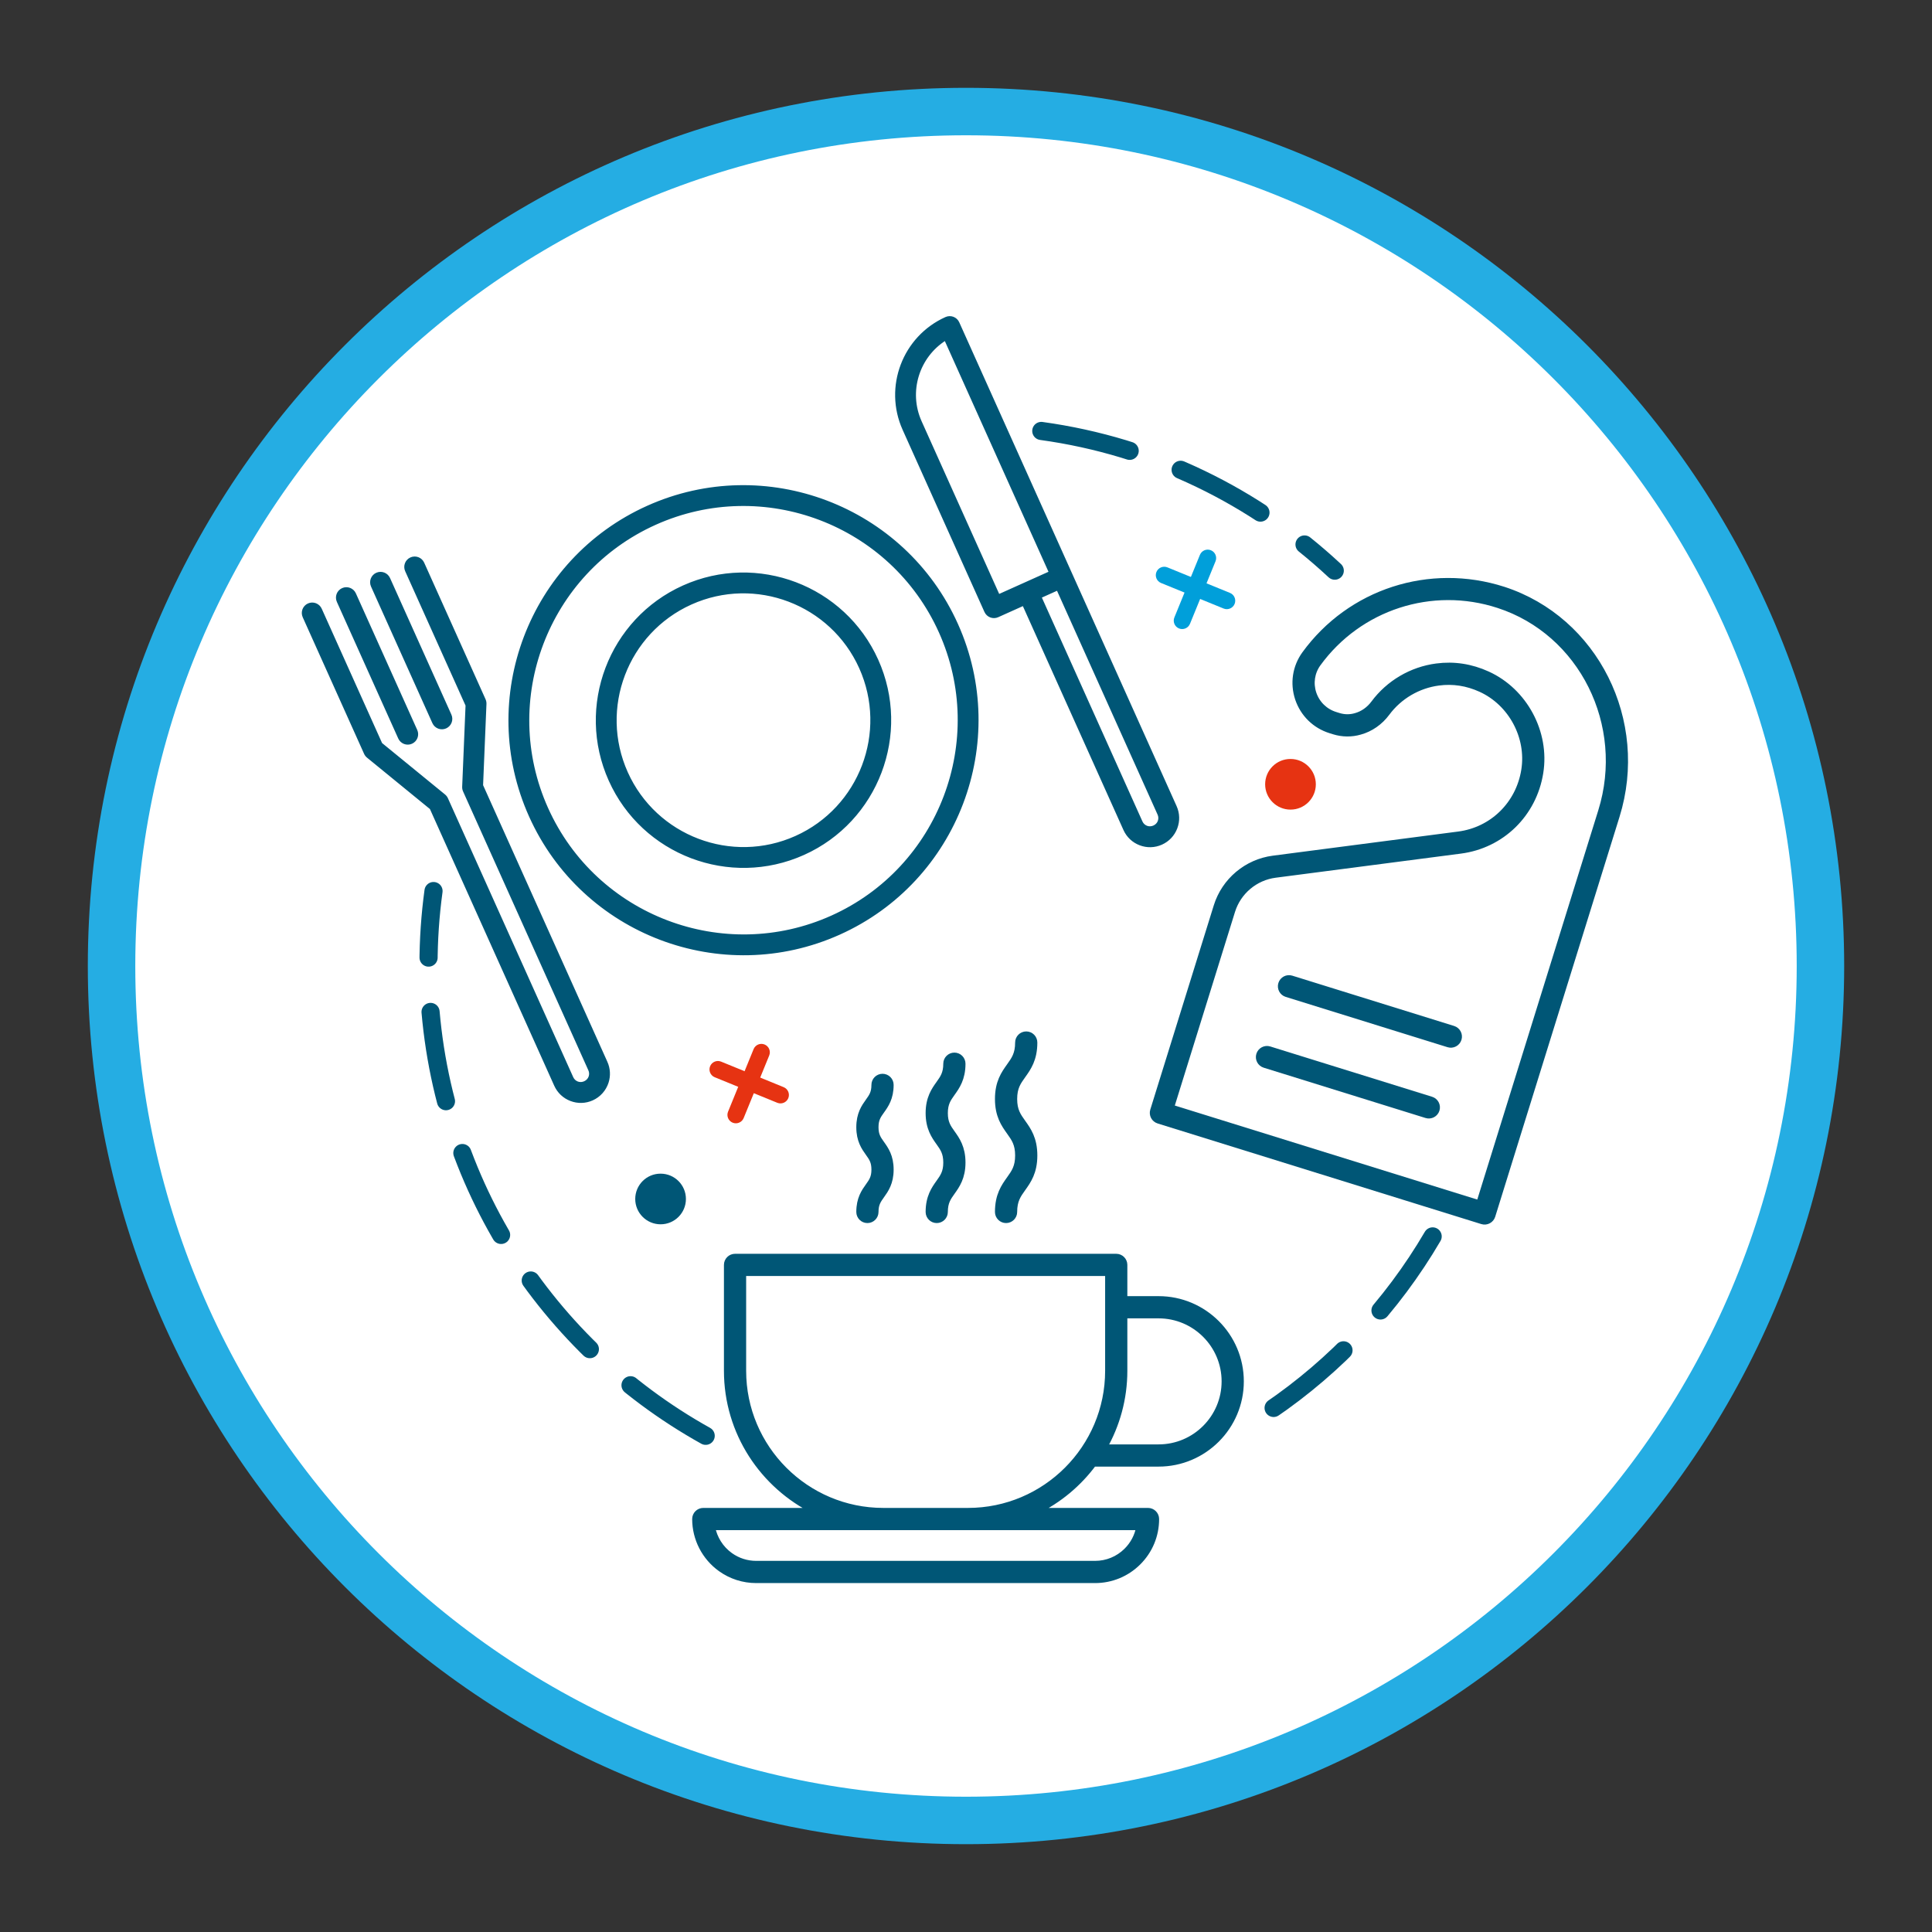
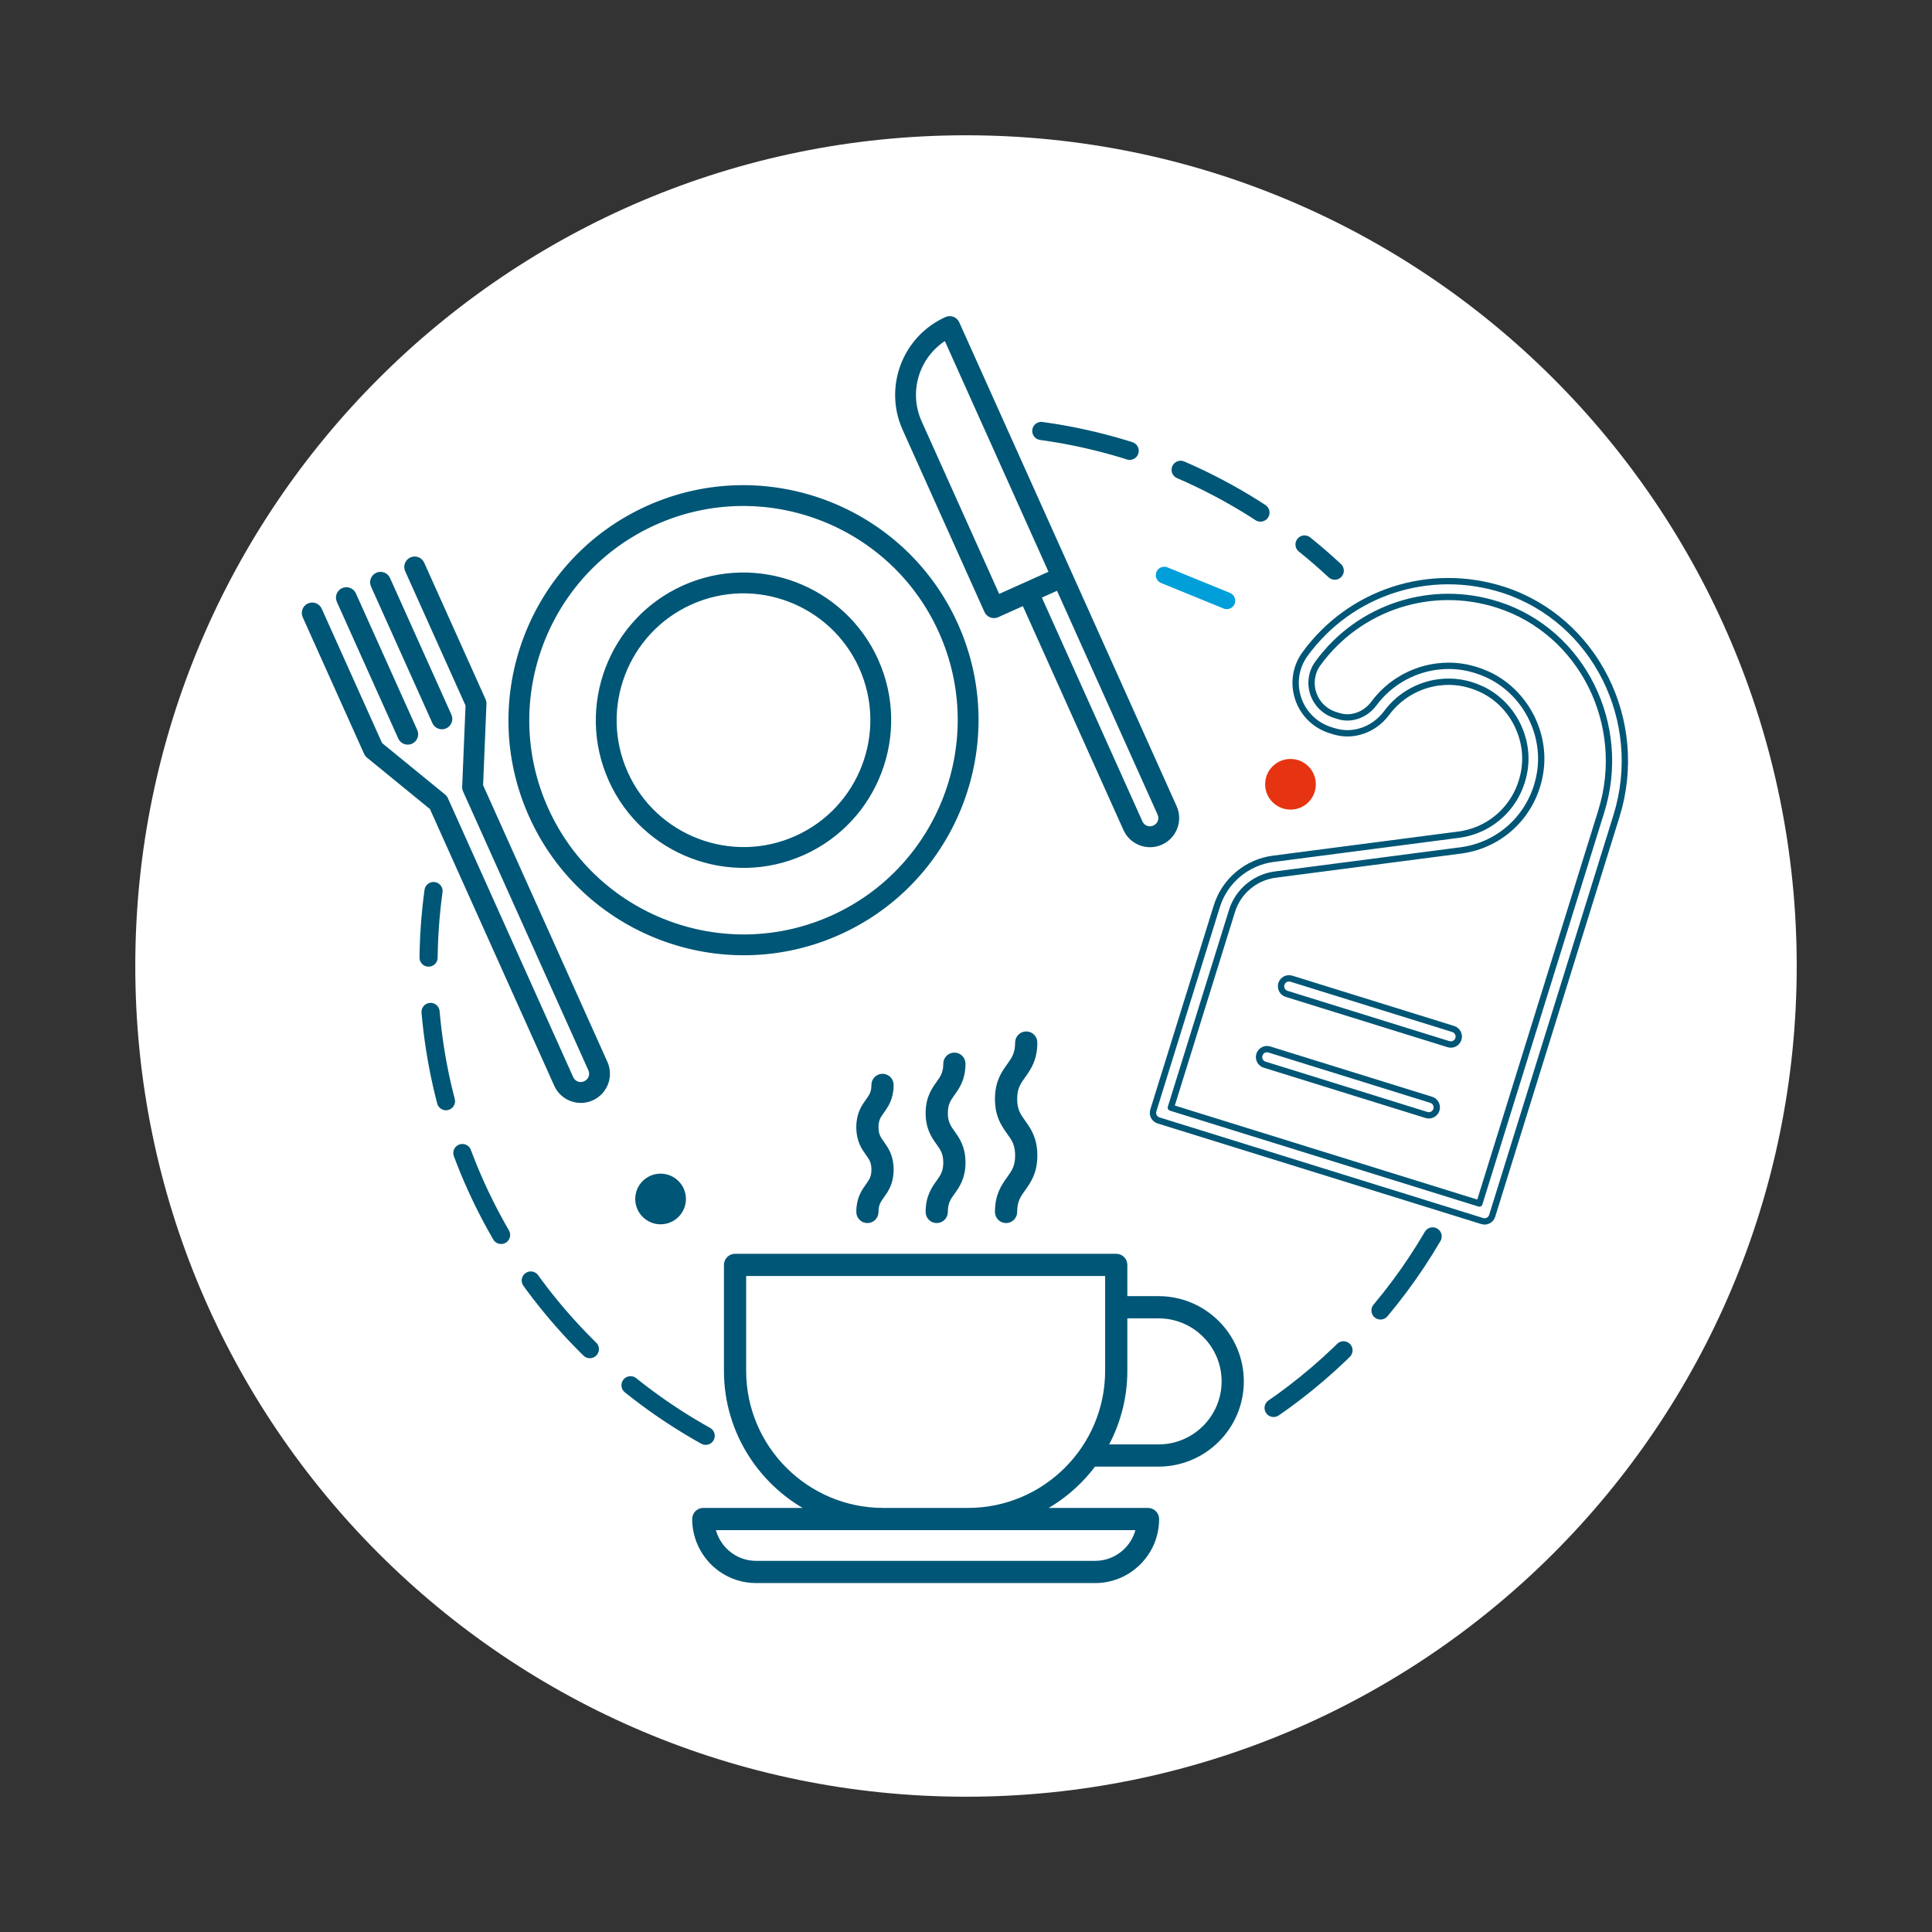
<svg xmlns="http://www.w3.org/2000/svg" version="1.1" width="311.811pt" height="311.811pt" viewBox="0 0 311.811 311.811">
  <rect x="0" y="0" width="311.811" height="311.811" fill="#333333" stroke="none" />
  <g id="layer_1" data-name="Layer 1">
-     <path transform="matrix(1,0,0,-1,0,311.811)" d="M155.905 297.637C234.182 297.637 297.637 234.182 297.637 155.905 297.637 77.629 234.182 14.174 155.905 14.174 77.629 14.174 14.174 77.629 14.174 155.905 14.174 234.182 77.629 297.637 155.905 297.637" fill="#25ade3" fill-rule="evenodd" />
    <path transform="matrix(1,0,0,-1,0,311.811)" d="M155.905 289.977C229.951 289.977 289.977 229.951 289.977 155.905 289.977 81.86 229.951 21.834 155.905 21.834 81.86 21.834 21.834 81.86 21.834 155.905 21.834 229.951 81.86 289.977 155.905 289.977" fill="#ffffff" fill-rule="evenodd" />
    <path transform="matrix(.341,0,0,-.341,0,311.811)" stroke-width="8.584" stroke-linecap="round" stroke-dasharray="42.92,25.75" stroke-linejoin="round" fill="none" stroke="#005676" d="M333.995 234.847C255.752 278.391 202.818 361.923 202.818 457.819 202.818 469.642 203.623 481.279 205.181 492.674M492.841 710.434C546.163 703.11 594.229 679.3 631.731 644.313M678.064 329.219C658.804 296.307 632.38 268.098 600.93 246.734" />
    <path transform="matrix(1,0,0,-1,0,311.811)" d="M187.388 217.72C186.692 218.001 186.356 218.795 186.638 219.491 186.92 220.188 187.714 220.524 188.41 220.242L198.509 216.119C199.205 215.837 199.541 215.043 199.259 214.347 198.977 213.65 198.183 213.315 197.487 213.596Z" fill="#009fda" />
-     <path transform="matrix(1,0,0,-1,0,311.811)" d="M193.657 222.255C193.939 222.951 194.733 223.287 195.429 223.005 196.125 222.723 196.461 221.929 196.18 221.233L192.056 211.134C191.774 210.438 190.98 210.102 190.284 210.384 189.588 210.666 189.252 211.459 189.534 212.156Z" fill="#009fda" />
-     <path transform="matrix(1,0,0,-1,0,311.811)" d="M115.355 137.951C114.659 138.233 114.323 139.027 114.605 139.723 114.887 140.42 115.681 140.756 116.377 140.474L126.476 136.351C127.172 136.069 127.508 135.275 127.226 134.579 126.944 133.883 126.15 133.547 125.454 133.828Z" fill="#e63312" />
-     <path transform="matrix(1,0,0,-1,0,311.811)" d="M121.625 142.487C121.906 143.183 122.701 143.519 123.397 143.237 124.093 142.955 124.429 142.161 124.147 141.465L120.023 131.366C119.742 130.67 118.948 130.334 118.251 130.616 117.555 130.898 117.219 131.692 117.501 132.388Z" fill="#e63312" />
    <path transform="matrix(1,0,0,-1,0,311.811)" d="M208.279 181.146C206.022 181.146 204.185 182.975 204.185 185.232 204.185 187.489 206.008 189.319 208.265 189.319H208.279C210.536 189.319 212.366 187.489 212.366 185.232 212.366 182.975 210.536 181.146 208.279 181.146" fill="#e63312" />
    <path transform="matrix(1,0,0,-1,0,311.811)" d="M106.616 114.218C104.359 114.218 102.523 116.047 102.523 118.304 102.523 120.561 104.346 122.39 106.603 122.39H106.616C108.874 122.39 110.703 120.561 110.703 118.304 110.703 116.047 108.874 114.218 106.616 114.218" fill="#005676" />
-     <path transform="matrix(.534,.166,.166,-.534,0,311.811)" d="M325.432 349.676C325.432 348.411 324.405 347.384 323.139 347.384H274.225C272.959 347.384 271.932 348.411 271.932 349.676 271.932 350.942 272.959 351.97 274.224 351.97H323.139C324.405 351.97 325.432 350.942 325.432 349.676ZM274.225 373.37H323.139C324.405 373.37 325.432 372.343 325.432 371.077 325.432 369.811 324.405 368.783 323.139 368.783H274.225C272.959 368.783 271.932 369.811 271.932 371.076 271.932 372.343 272.959 373.37 274.225 373.37ZM325.133 451.469C323.471 463.075 313.815 472.561 302.178 474.024 297.025 474.678 292.093 473.93 287.516 471.815 280.939 468.795 275.795 463.141 273.407 456.302 272.66 454.169 271.275 452.372 269.469 451.217 268.077 450.29 266.445 449.798 264.749 449.798L263.74 449.798C260.575 449.798 257.685 451.281 255.825 453.85 254.007 456.399 253.529 459.55 254.506 462.483 261.014 481.668 279.046 494.411 299.294 494.123 324.665 493.796 345.302 472.245 345.303 446.077V327.512H252.061V386.948C252.061 392.831 255.515 398.219 260.859 400.677L309.848 423.195C320.724 428.175 326.864 439.539 325.133 451.469ZM307.934 427.363 258.942 404.844C251.977 401.64 247.475 394.616 247.475 386.948L247.475 325.219C247.475 323.953 248.502 322.926 249.768 322.926H347.596C348.862 322.927 349.889 323.954 349.889 325.22V446.077C349.889 474.74 327.22 498.349 299.354 498.707 277.028 498.914 257.312 485.029 250.159 463.945 248.711 459.594 249.412 454.947 252.099 451.175 254.842 447.386 259.087 445.213 263.74 445.213H264.749C267.352 445.213 269.863 445.969 271.977 447.377 274.607 449.058 276.652 451.69 277.736 454.789 279.714 460.458 283.978 465.145 289.433 467.65 293.225 469.403 297.309 470.017 301.605 469.473 311.233 468.264 319.219 460.418 320.595 450.813 322.032 440.912 316.947 431.488 307.934 427.363Z" fill="#005676" />
    <path transform="matrix(.534,.166,.166,-.534,0,311.811)" stroke-width="1.827" stroke-linecap="round" stroke-linejoin="round" fill="none" stroke="#005676" d="M325.432 349.676C325.432 348.411 324.405 347.384 323.139 347.384H274.225C272.959 347.384 271.932 348.411 271.932 349.676 271.932 350.942 272.959 351.97 274.224 351.97H323.139C324.405 351.97 325.432 350.942 325.432 349.676ZM274.225 373.37H323.139C324.405 373.37 325.432 372.343 325.432 371.077 325.432 369.811 324.405 368.783 323.139 368.783H274.225C272.959 368.783 271.932 369.811 271.932 371.076 271.932 372.343 272.959 373.37 274.225 373.37ZM325.133 451.469C323.471 463.075 313.815 472.561 302.178 474.024 297.025 474.678 292.093 473.93 287.516 471.815 280.939 468.795 275.795 463.141 273.407 456.302 272.66 454.169 271.275 452.372 269.469 451.217 268.077 450.29 266.445 449.798 264.749 449.798L263.74 449.798C260.575 449.798 257.685 451.281 255.825 453.85 254.007 456.399 253.529 459.55 254.506 462.483 261.014 481.668 279.046 494.411 299.294 494.123 324.665 493.796 345.302 472.245 345.303 446.077V327.512H252.061V386.948C252.061 392.831 255.515 398.219 260.859 400.677L309.848 423.195C320.724 428.175 326.864 439.539 325.133 451.469ZM307.934 427.363 258.942 404.844C251.977 401.64 247.475 394.616 247.475 386.948L247.475 325.219C247.475 323.953 248.502 322.926 249.768 322.926H347.596C348.862 322.927 349.889 323.954 349.889 325.22V446.077C349.889 474.74 327.22 498.349 299.354 498.707 277.028 498.914 257.312 485.029 250.159 463.945 248.711 459.594 249.412 454.947 252.099 451.175 254.842 447.386 259.087 445.213 263.74 445.213H264.749C267.352 445.213 269.863 445.969 271.977 447.377 274.607 449.058 276.652 451.69 277.736 454.789 279.714 460.458 283.978 465.145 289.433 467.65 293.225 469.403 297.309 470.017 301.605 469.473 311.233 468.264 319.219 460.418 320.595 450.813 322.032 440.912 316.947 431.488 307.934 427.363Z" />
    <path transform="matrix(.559,0,0,-.559,0,311.811)" d="M353.613 158.975C353.613 169.512 345.042 178.082 334.507 178.082H324.57V162.032C324.57 153.975 322.419 146.421 318.701 139.868H334.507C345.042 139.868 353.613 148.439 353.613 158.975ZM319.984 162.032V190.311H214.513V162.032C214.513 139.696 232.684 121.525 255.02 121.525H279.477C301.813 121.525 319.984 139.696 319.984 162.032ZM279.477 116.939H255.02 205.546C206.143 113.636 208.009 110.643 210.784 108.656 212.994 107.075 215.604 106.239 218.335 106.239H316.164C319.604 106.239 322.849 107.572 325.297 109.992 327.232 111.904 328.492 114.315 328.956 116.939ZM358.199 158.975C358.199 145.911 347.57 135.282 334.507 135.282H315.695C311.385 129.463 305.724 124.728 299.161 121.525H331.449C332.715 121.525 333.742 120.498 333.742 119.232 333.742 114.497 331.888 110.058 328.52 106.729 325.206 103.457 320.819 101.654 316.164 101.654H218.335C214.641 101.654 211.108 102.785 208.115 104.927 203.507 108.225 200.756 113.573 200.756 119.232 200.756 120.498 201.783 121.525 203.049 121.525H235.336C220.321 128.852 209.927 144.231 209.927 162.032V192.604C209.927 193.869 210.955 194.896 212.22 194.896H322.277C323.543 194.896 324.57 193.869 324.57 192.604V182.668H334.507C347.57 182.668 358.199 172.04 358.199 158.975ZM257.095 244.576C257.095 245.841 256.069 246.868 254.802 246.868 253.536 246.868 252.509 245.841 252.509 244.576 252.509 242.254 251.772 241.224 250.752 239.797 249.59 238.17 248.142 236.142 248.142 232.352 248.142 228.559 249.59 226.532 250.752 224.904 251.772 223.477 252.509 222.444 252.509 220.121 252.509 217.798 251.772 216.765 250.752 215.338 249.59 213.709 248.142 211.682 248.142 207.889 248.142 206.623 249.17 205.596 250.435 205.596 251.7 205.596 252.727 206.623 252.727 207.889 252.727 210.212 253.465 211.245 254.484 212.672 255.647 214.301 257.095 216.328 257.095 220.121 257.095 223.914 255.647 225.941 254.484 227.571 253.465 228.997 252.727 230.03 252.727 232.352 252.727 234.674 253.465 235.704 254.484 237.131 255.647 238.758 257.095 240.785 257.095 244.576ZM277.84 250.689C277.84 251.955 276.813 252.982 275.547 252.982 274.281 252.982 273.255 251.955 273.255 250.689 273.255 247.859 272.318 246.55 271.134 244.893 269.81 243.038 268.159 240.73 268.159 236.429 268.159 232.127 269.81 229.818 271.134 227.961 272.318 226.303 273.255 224.992 273.255 222.16 273.255 219.327 272.318 218.016 271.133 216.358 269.81 214.501 268.159 212.191 268.159 207.889 268.159 206.623 269.186 205.596 270.452 205.596 271.718 205.596 272.745 206.623 272.745 207.889 272.745 210.723 273.681 212.033 274.866 213.692 276.19 215.549 277.84 217.858 277.84 222.16 277.84 226.462 276.19 228.771 274.866 230.627 273.681 232.285 272.745 233.596 272.745 236.429 272.745 239.259 273.681 240.569 274.865 242.227 276.19 244.081 277.84 246.39 277.84 250.689ZM295.245 247.322C293.857 245.38 292.761 243.845 292.761 240.506 292.761 237.163 293.857 235.629 295.245 233.685 296.811 231.494 298.584 229.011 298.584 224.198 298.584 219.386 296.811 216.902 295.247 214.711 293.858 212.768 292.761 211.232 292.761 207.889 292.761 206.623 291.734 205.596 290.468 205.596 289.204 205.596 288.175 206.623 288.175 207.889 288.175 212.702 289.949 215.186 291.515 217.377 292.903 219.321 293.999 220.855 293.999 224.198 293.999 227.54 292.902 229.076 291.513 231.019 289.949 233.211 288.175 235.695 288.175 240.506 288.175 245.315 289.949 247.798 291.515 249.988 292.903 251.93 293.999 253.464 293.999 256.804 293.999 258.07 295.026 259.096 296.292 259.096 297.558 259.096 298.584 258.07 298.584 256.804 298.584 251.994 296.811 249.511 295.245 247.322Z" fill="#005676" />
    <path transform="matrix(.559,0,0,-.559,0,311.811)" stroke-width="1.827" stroke-linecap="round" stroke-linejoin="round" fill="none" stroke="#005676" d="M353.613 158.975C353.613 169.512 345.042 178.082 334.507 178.082H324.57V162.032C324.57 153.975 322.419 146.421 318.701 139.868H334.507C345.042 139.868 353.613 148.439 353.613 158.975ZM319.984 162.032V190.311H214.513V162.032C214.513 139.696 232.684 121.525 255.02 121.525H279.477C301.813 121.525 319.984 139.696 319.984 162.032ZM279.477 116.939H255.02 205.546C206.143 113.636 208.009 110.643 210.784 108.656 212.994 107.075 215.604 106.239 218.335 106.239H316.164C319.604 106.239 322.849 107.572 325.297 109.992 327.232 111.904 328.492 114.315 328.956 116.939ZM358.199 158.975C358.199 145.911 347.57 135.282 334.507 135.282H315.695C311.385 129.463 305.724 124.728 299.161 121.525H331.449C332.715 121.525 333.742 120.498 333.742 119.232 333.742 114.497 331.888 110.058 328.52 106.729 325.206 103.457 320.819 101.654 316.164 101.654H218.335C214.641 101.654 211.108 102.785 208.115 104.927 203.507 108.225 200.756 113.573 200.756 119.232 200.756 120.498 201.783 121.525 203.049 121.525H235.336C220.321 128.852 209.927 144.231 209.927 162.032V192.604C209.927 193.869 210.955 194.896 212.22 194.896H322.277C323.543 194.896 324.57 193.869 324.57 192.604V182.668H334.507C347.57 182.668 358.199 172.04 358.199 158.975ZM257.095 244.576C257.095 245.841 256.069 246.868 254.802 246.868 253.536 246.868 252.509 245.841 252.509 244.576 252.509 242.254 251.772 241.224 250.752 239.797 249.59 238.17 248.142 236.142 248.142 232.352 248.142 228.559 249.59 226.532 250.752 224.904 251.772 223.477 252.509 222.444 252.509 220.121 252.509 217.798 251.772 216.765 250.752 215.338 249.59 213.709 248.142 211.682 248.142 207.889 248.142 206.623 249.17 205.596 250.435 205.596 251.7 205.596 252.727 206.623 252.727 207.889 252.727 210.212 253.465 211.245 254.484 212.672 255.647 214.301 257.095 216.328 257.095 220.121 257.095 223.914 255.647 225.941 254.484 227.571 253.465 228.997 252.727 230.03 252.727 232.352 252.727 234.674 253.465 235.704 254.484 237.131 255.647 238.758 257.095 240.785 257.095 244.576ZM277.84 250.689C277.84 251.955 276.813 252.982 275.547 252.982 274.281 252.982 273.255 251.955 273.255 250.689 273.255 247.859 272.318 246.55 271.134 244.893 269.81 243.038 268.159 240.73 268.159 236.429 268.159 232.127 269.81 229.818 271.134 227.961 272.318 226.303 273.255 224.992 273.255 222.16 273.255 219.327 272.318 218.016 271.133 216.358 269.81 214.501 268.159 212.191 268.159 207.889 268.159 206.623 269.186 205.596 270.452 205.596 271.718 205.596 272.745 206.623 272.745 207.889 272.745 210.723 273.681 212.033 274.866 213.692 276.19 215.549 277.84 217.858 277.84 222.16 277.84 226.462 276.19 228.771 274.866 230.627 273.681 232.285 272.745 233.596 272.745 236.429 272.745 239.259 273.681 240.569 274.865 242.227 276.19 244.081 277.84 246.39 277.84 250.689ZM295.245 247.322C293.857 245.38 292.761 243.845 292.761 240.506 292.761 237.163 293.857 235.629 295.245 233.685 296.811 231.494 298.584 229.011 298.584 224.198 298.584 219.386 296.811 216.902 295.247 214.711 293.858 212.768 292.761 211.232 292.761 207.889 292.761 206.623 291.734 205.596 290.468 205.596 289.204 205.596 288.175 206.623 288.175 207.889 288.175 212.702 289.949 215.186 291.515 217.377 292.903 219.321 293.999 220.855 293.999 224.198 293.999 227.54 292.902 229.076 291.513 231.019 289.949 233.211 288.175 235.695 288.175 240.506 288.175 245.315 289.949 247.798 291.515 249.988 292.903 251.93 293.999 253.464 293.999 256.804 293.999 258.07 295.026 259.096 296.292 259.096 297.558 259.096 298.584 258.07 298.584 256.804 298.584 251.994 296.811 249.511 295.245 247.322Z" />
    <path transform="matrix(.601,-.27,-.27,-.601,0,311.811)" d="M256.436 196.132C256.436 178.855 270.493 164.797 287.772 164.797 305.05 164.796 319.107 178.854 319.107 196.133 319.107 213.412 305.05 227.469 287.772 227.468 270.493 227.469 256.437 213.412 256.436 196.132ZM251.85 196.132C251.85 215.939 267.964 232.054 287.772 232.055 307.579 232.055 323.693 215.94 323.693 196.132 323.693 176.325 307.579 160.212 287.773 160.212 267.964 160.212 251.85 176.325 251.85 196.132ZM235.036 196.132C235.036 167.053 258.693 143.397 287.772 143.396 316.851 143.397 340.507 167.054 340.507 196.132 340.507 225.212 316.851 248.869 287.772 248.869 258.693 248.869 235.036 225.212 235.036 196.132ZM230.45 196.132C230.45 227.74 256.164 253.453 287.772 253.454 319.38 253.454 345.093 227.739 345.093 196.132 345.093 164.526 319.379 138.811 287.772 138.811 256.164 138.811 230.45 164.526 230.45 196.132ZM371.079 133.462V193.84H366.493V133.462C366.493 132.849 366.732 132.272 367.165 131.84 368.032 130.975 369.542 130.975 370.407 131.84 370.84 132.273 371.079 132.849 371.079 133.462ZM357.322 198.425H371.079V260.935C363.311 259.818 357.322 253.118 357.322 245.047ZM375.665 263.39V196.132 133.462C375.665 131.623 374.95 129.897 373.649 128.598 372.351 127.298 370.625 126.582 368.786 126.582 366.948 126.582 365.221 127.298 363.923 128.597 362.622 129.897 361.907 131.624 361.907 133.461V193.839L355.029 193.84C353.763 193.839 352.736 194.866 352.736 196.132V245.046C352.736 256.427 361.993 265.682 373.372 265.683 374.638 265.682 375.665 264.656 375.665 263.39ZM209.05 207.82V133.461C209.05 131.624 209.765 129.897 211.065 128.598 212.364 127.298 214.091 126.582 215.929 126.582 217.877 126.582 219.74 127.413 221.04 128.858 222.18 130.123 222.807 131.757 222.807 133.462V207.82L231.738 225.679C231.895 225.997 231.979 226.348 231.98 226.704L231.979 263.39C231.979 264.656 230.952 265.683 229.686 265.682 228.42 265.683 227.393 264.656 227.393 263.39V227.246L218.463 209.387C218.305 209.068 218.222 208.717 218.222 208.362L218.222 133.461C218.222 132.893 218.013 132.35 217.632 131.927 216.783 130.982 215.206 130.942 214.308 131.84 213.875 132.272 213.636 132.849 213.636 133.462V208.362C213.636 208.717 213.552 209.068 213.394 209.387L204.465 227.245 204.465 263.39C204.465 264.656 203.438 265.682 202.172 265.683 200.906 265.682 199.879 264.656 199.879 263.39V226.703C199.879 226.348 199.962 225.996 200.121 225.679ZM220.514 224.411C221.78 224.411 222.807 225.439 222.807 226.704L222.807 263.39C222.807 264.655 221.78 265.682 220.514 265.683 219.25 265.683 218.222 264.655 218.222 263.39L218.222 226.703C218.223 225.439 219.249 224.411 220.514 224.411ZM209.05 226.704V263.389C209.05 264.656 210.077 265.683 211.343 265.683 212.609 265.683 213.636 264.655 213.636 263.39L213.636 226.703C213.636 225.439 212.609 224.411 211.343 224.411 210.077 224.411 209.05 225.438 209.05 226.704Z" fill="#005676" />
    <path transform="matrix(.601,-.27,-.27,-.601,0,311.811)" stroke-width=".517" stroke-linecap="butt" stroke-miterlimit="22.926" stroke-linejoin="miter" fill="none" stroke="#005676" d="M256.436 196.132C256.436 178.855 270.493 164.797 287.772 164.797 305.05 164.796 319.107 178.854 319.107 196.133 319.107 213.412 305.05 227.469 287.772 227.468 270.493 227.469 256.437 213.412 256.436 196.132ZM251.85 196.132C251.85 215.939 267.964 232.054 287.772 232.055 307.579 232.055 323.693 215.94 323.693 196.132 323.693 176.325 307.579 160.212 287.773 160.212 267.964 160.212 251.85 176.325 251.85 196.132ZM235.036 196.132C235.036 167.053 258.693 143.397 287.772 143.396 316.851 143.397 340.507 167.054 340.507 196.132 340.507 225.212 316.851 248.869 287.772 248.869 258.693 248.869 235.036 225.212 235.036 196.132ZM230.45 196.132C230.45 227.74 256.164 253.453 287.772 253.454 319.38 253.454 345.093 227.739 345.093 196.132 345.093 164.526 319.379 138.811 287.772 138.811 256.164 138.811 230.45 164.526 230.45 196.132ZM371.079 133.462V193.84H366.493V133.462C366.493 132.849 366.732 132.272 367.165 131.84 368.032 130.975 369.542 130.975 370.407 131.84 370.84 132.273 371.079 132.849 371.079 133.462ZM357.322 198.425H371.079V260.935C363.311 259.818 357.322 253.118 357.322 245.047ZM375.665 263.39V196.132 133.462C375.665 131.623 374.95 129.897 373.649 128.598 372.351 127.298 370.625 126.582 368.786 126.582 366.948 126.582 365.221 127.298 363.923 128.597 362.622 129.897 361.907 131.624 361.907 133.461V193.839L355.029 193.84C353.763 193.839 352.736 194.866 352.736 196.132V245.046C352.736 256.427 361.993 265.682 373.372 265.683 374.638 265.682 375.665 264.656 375.665 263.39ZM209.05 207.82V133.461C209.05 131.624 209.765 129.897 211.065 128.598 212.364 127.298 214.091 126.582 215.929 126.582 217.877 126.582 219.74 127.413 221.04 128.858 222.18 130.123 222.807 131.757 222.807 133.462V207.82L231.738 225.679C231.895 225.997 231.979 226.348 231.98 226.704L231.979 263.39C231.979 264.656 230.952 265.683 229.686 265.682 228.42 265.683 227.393 264.656 227.393 263.39V227.246L218.463 209.387C218.305 209.068 218.222 208.717 218.222 208.362L218.222 133.461C218.222 132.893 218.013 132.35 217.632 131.927 216.783 130.982 215.206 130.942 214.308 131.84 213.875 132.272 213.636 132.849 213.636 133.462V208.362C213.636 208.717 213.552 209.068 213.394 209.387L204.465 227.245 204.465 263.39C204.465 264.656 203.438 265.682 202.172 265.683 200.906 265.682 199.879 264.656 199.879 263.39V226.703C199.879 226.348 199.962 225.996 200.121 225.679ZM220.514 224.411C221.78 224.411 222.807 225.439 222.807 226.704L222.807 263.39C222.807 264.655 221.78 265.682 220.514 265.683 219.25 265.683 218.222 264.655 218.222 263.39L218.222 226.703C218.223 225.439 219.249 224.411 220.514 224.411ZM209.05 226.704V263.389C209.05 264.656 210.077 265.683 211.343 265.683 212.609 265.683 213.636 264.655 213.636 263.39L213.636 226.703C213.636 225.439 212.609 224.411 211.343 224.411 210.077 224.411 209.05 225.438 209.05 226.704Z" />
  </g>
</svg>